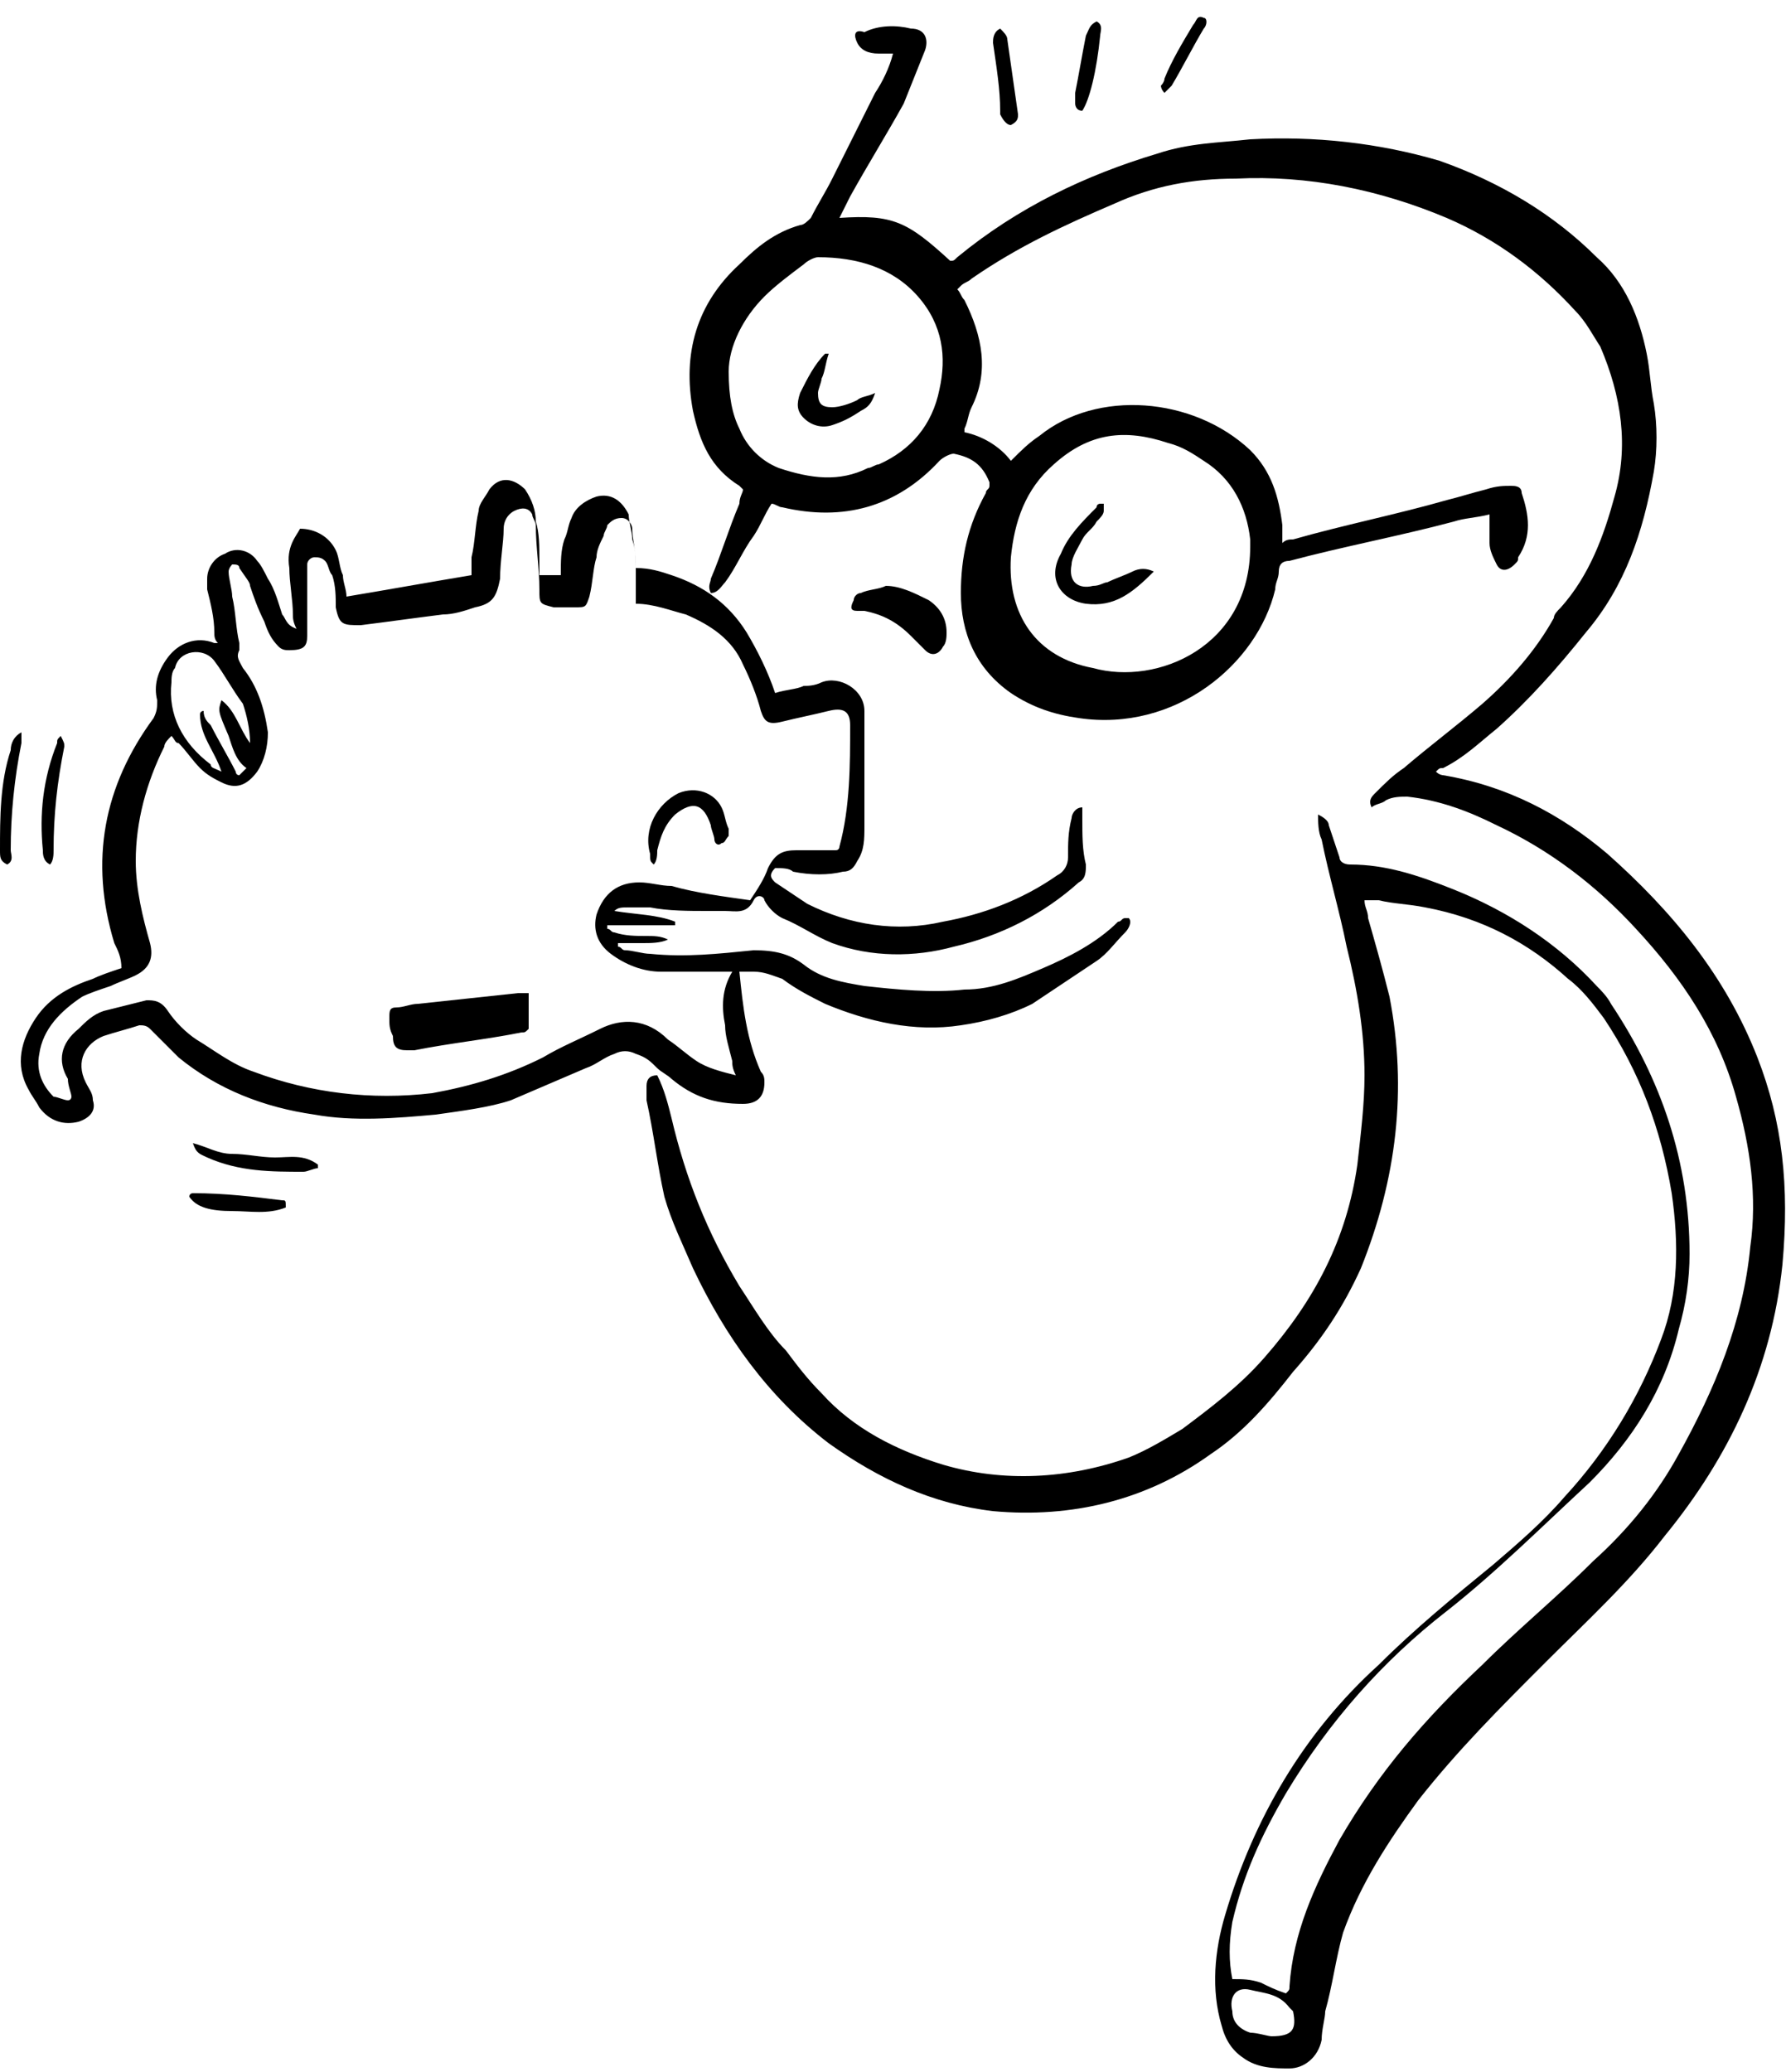
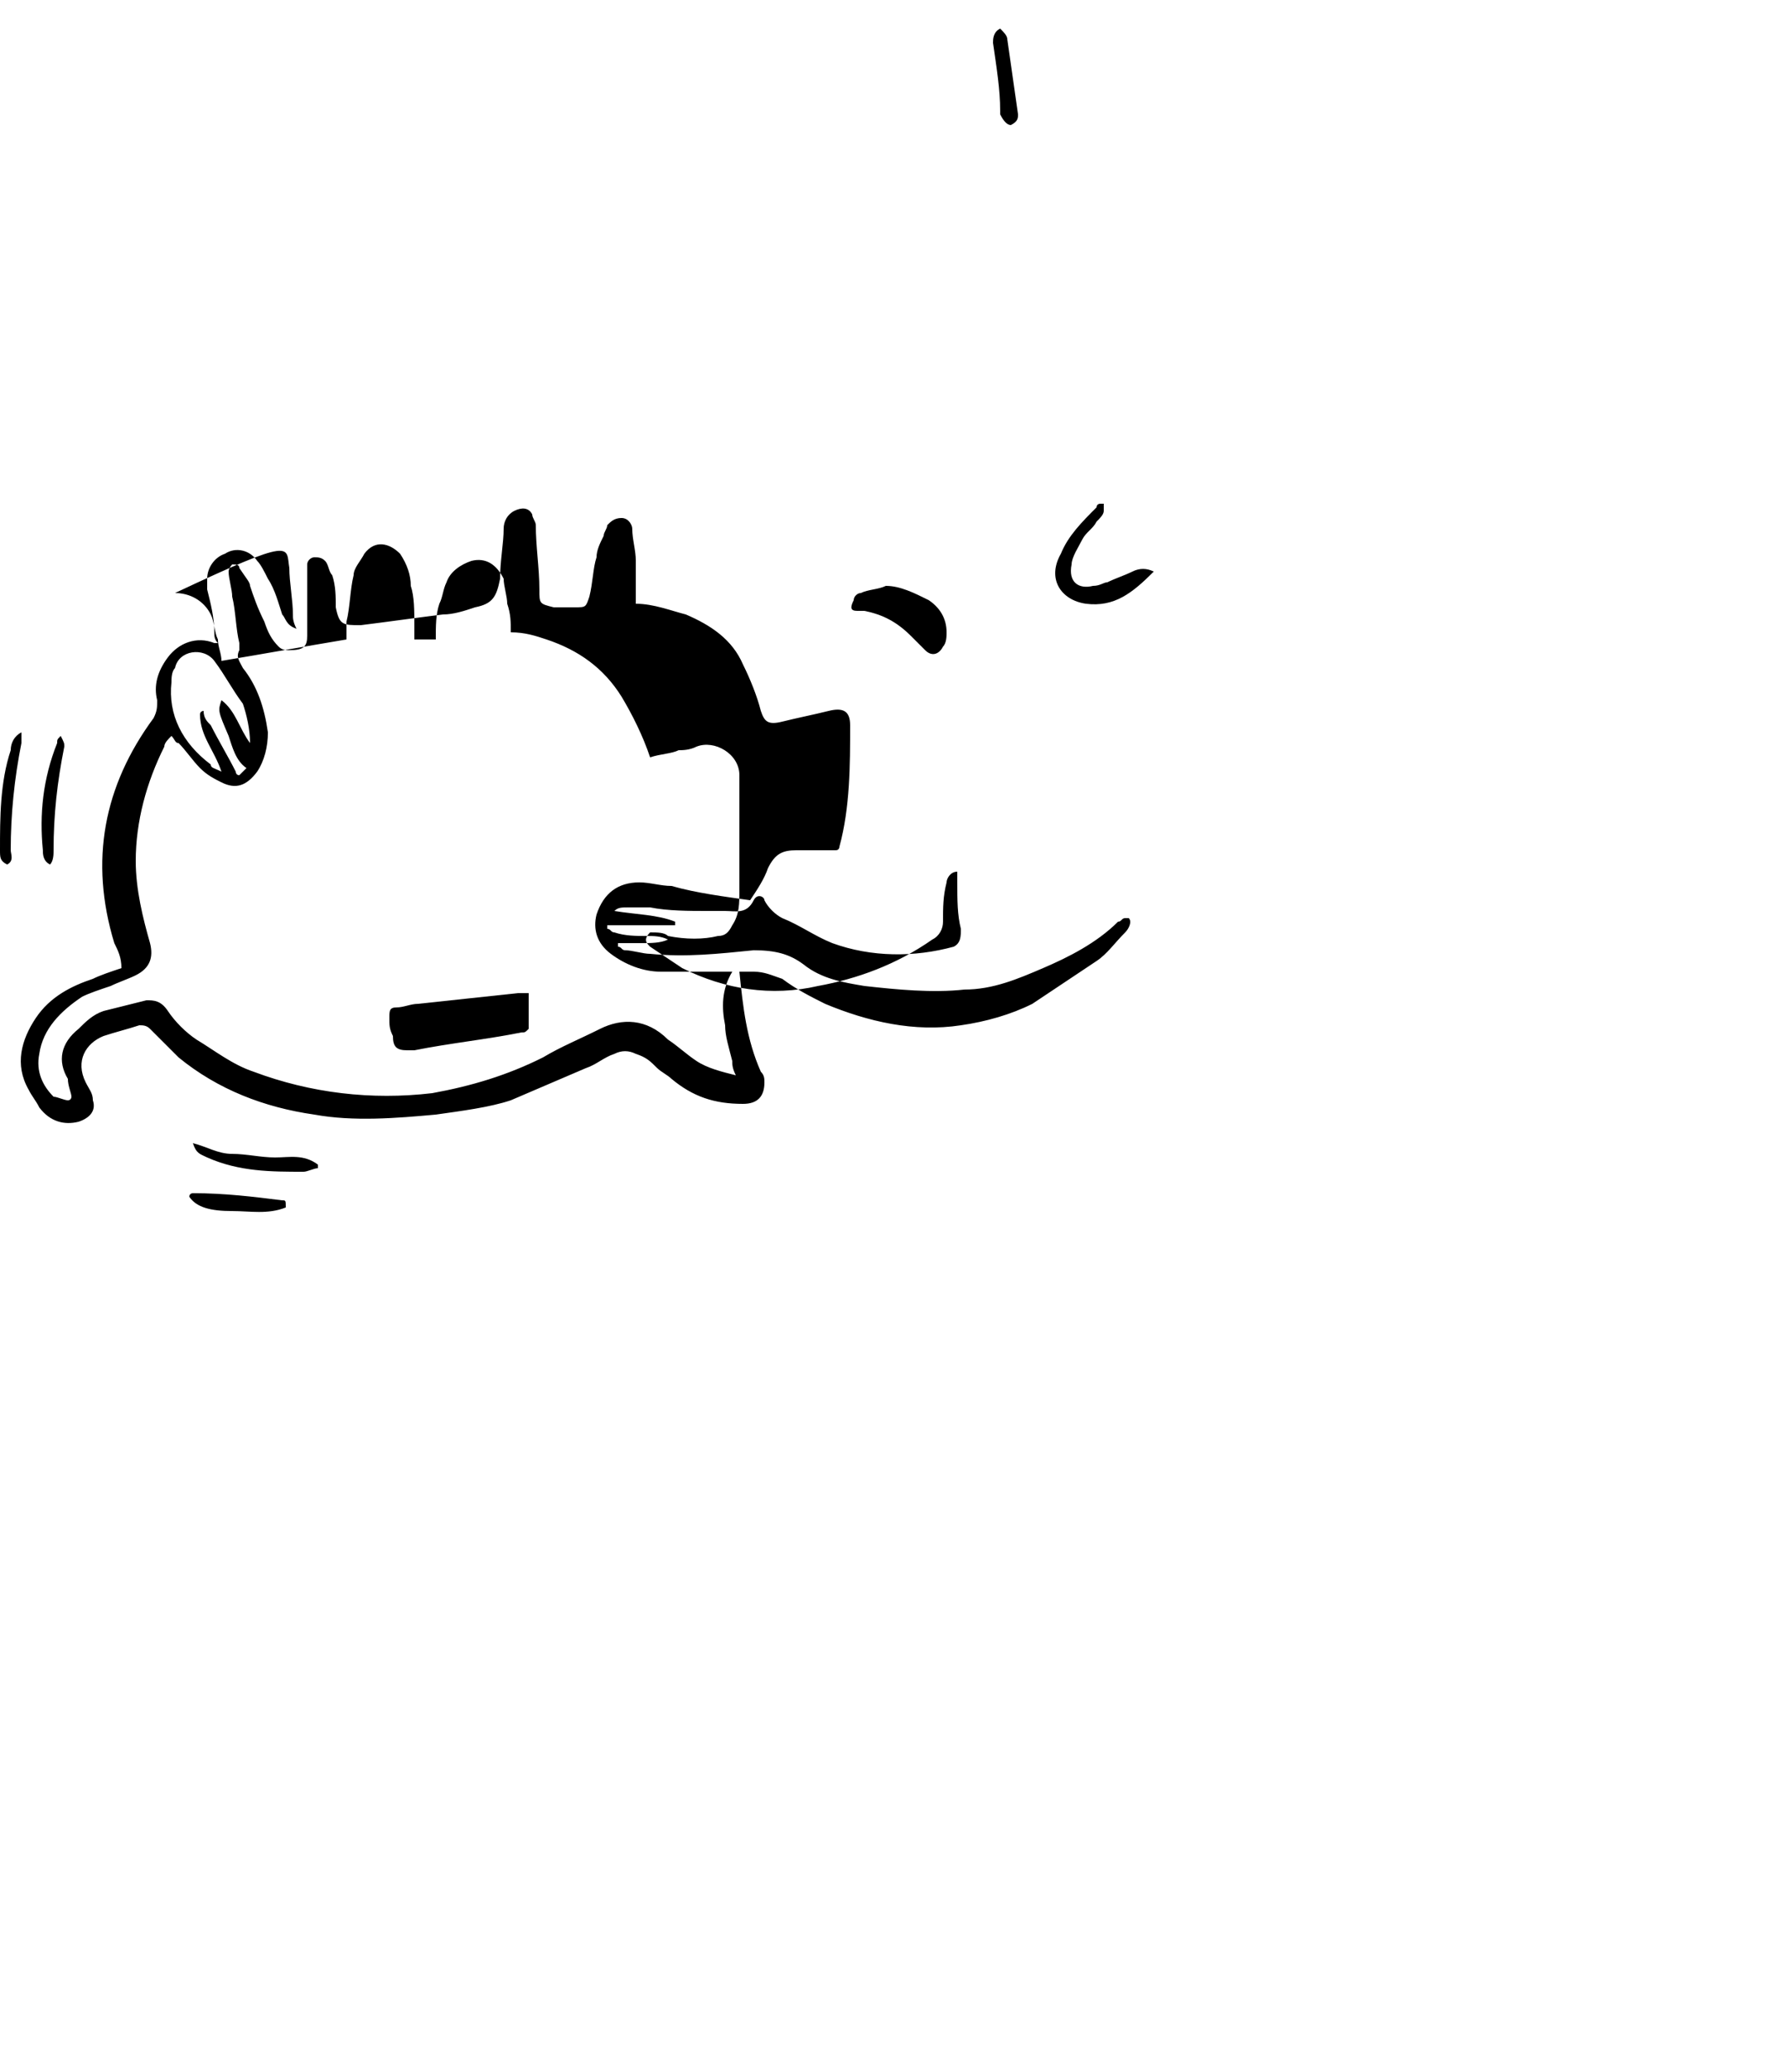
<svg xmlns="http://www.w3.org/2000/svg" version="1.1" id="Layer_1" x="0px" y="0px" viewBox="0 0 50 58" style="enable-background:new 0 0 50 58;" xml:space="preserve">
  <g>
-     <path d="M49.2,29.6c-0.9-2.3-2.4-4.1-4.2-5.7c-1.3-1.1-2.8-1.9-4.6-2.2c0,0-0.1,0-0.2-0.1c0.1-0.1,0.1-0.1,0.2-0.1   c0.6-0.3,1-0.7,1.5-1.1c0.9-0.8,1.7-1.7,2.5-2.7c1.1-1.3,1.6-2.8,1.9-4.5c0.1-0.6,0.1-1.3,0-1.9c-0.1-0.5-0.1-0.9-0.2-1.4   c-0.2-1-0.6-2-1.4-2.7c-1.2-1.2-2.7-2.1-4.4-2.7C38.6,4,36.8,3.8,35,3.9C34.1,4,33.3,4,32.4,4.3c-2,0.6-3.9,1.5-5.6,2.9   c-0.1,0.1-0.1,0.1-0.2,0.1C25.4,6.2,25,6,23.5,6.1c0.1-0.2,0.2-0.4,0.3-0.6c0.5-0.9,1-1.7,1.5-2.6c0.2-0.5,0.4-1,0.6-1.5   c0.1-0.3,0-0.6-0.4-0.6c-0.4-0.1-0.9-0.1-1.3,0.1C23.9,0.8,23.9,1,24,1.2c0.1,0.2,0.3,0.3,0.6,0.3c0.1,0,0.2,0,0.4,0   c-0.1,0.4-0.3,0.8-0.5,1.1c-0.4,0.8-0.8,1.6-1.2,2.4c-0.2,0.4-0.4,0.7-0.6,1.1c-0.1,0.1-0.2,0.2-0.3,0.2c-0.7,0.2-1.2,0.6-1.7,1.1   c-1.2,1.1-1.6,2.5-1.3,4.1c0.2,0.9,0.5,1.6,1.3,2.1c0,0,0.1,0.1,0.1,0.1c0,0.1-0.1,0.2-0.1,0.4c-0.3,0.7-0.5,1.4-0.8,2.1   c0,0.1-0.1,0.2,0,0.4c0.2,0,0.3-0.2,0.4-0.3c0.3-0.4,0.5-0.9,0.8-1.3c0.2-0.3,0.3-0.6,0.5-0.9c0.1,0,0.2,0.1,0.3,0.1   c1.7,0.4,3.2,0,4.4-1.3c0.1-0.1,0.3-0.2,0.4-0.2c0.5,0.1,0.8,0.3,1,0.8c0,0,0,0,0,0.1c0,0.1-0.1,0.1-0.1,0.2   c-0.5,0.9-0.7,1.8-0.7,2.8c0,1.1,0.4,2.1,1.4,2.8c0.6,0.4,1.2,0.6,1.9,0.7c2.7,0.4,5-1.5,5.5-3.6c0-0.2,0.1-0.3,0.1-0.5   c0-0.2,0.1-0.3,0.3-0.3c1.5-0.4,3.1-0.7,4.6-1.1c0.3-0.1,0.6-0.1,1-0.2c0,0.3,0,0.5,0,0.8c0,0.2,0.1,0.4,0.2,0.6   c0.1,0.2,0.3,0.2,0.5,0c0.1-0.1,0.1-0.1,0.1-0.2c0.4-0.6,0.3-1.2,0.1-1.8c0-0.2-0.2-0.2-0.3-0.2c-0.2,0-0.4,0-0.7,0.1   c-0.4,0.1-0.7,0.2-1.1,0.3c-1.4,0.4-2.9,0.7-4.3,1.1c-0.1,0-0.2,0-0.3,0.1c0-0.2,0-0.4,0-0.5c-0.1-0.8-0.3-1.5-0.9-2.1   c-1.6-1.5-4.3-1.7-5.9-0.4c-0.3,0.2-0.5,0.4-0.8,0.7c-0.3-0.4-0.8-0.7-1.3-0.8c0-0.1,0-0.1,0-0.1c0.1-0.2,0.1-0.4,0.2-0.6   c0.5-1,0.3-2-0.2-3c-0.1-0.1-0.1-0.2-0.2-0.3c0,0,0.1-0.1,0.1-0.1c0.1-0.1,0.2-0.1,0.3-0.2c1.3-0.9,2.6-1.5,4-2.1   c1.1-0.5,2.2-0.7,3.4-0.7c2-0.1,4,0.3,5.9,1.1c1.4,0.6,2.6,1.5,3.6,2.6c0.3,0.3,0.5,0.7,0.7,1c0.6,1.4,0.8,2.8,0.4,4.2   c-0.3,1.1-0.7,2.2-1.5,3.1c-0.1,0.1-0.2,0.2-0.2,0.3c-0.5,0.9-1.2,1.7-2,2.4c-0.7,0.6-1.5,1.2-2.2,1.8c-0.3,0.2-0.5,0.4-0.8,0.7   c-0.1,0.1-0.2,0.2-0.1,0.4c0.1-0.1,0.3-0.1,0.4-0.2c0.2-0.1,0.4-0.1,0.6-0.1c0.9,0.1,1.7,0.4,2.5,0.8c1.5,0.7,2.8,1.7,3.9,2.9   c1.3,1.4,2.3,2.9,2.8,4.7c0.4,1.4,0.6,2.8,0.4,4.2c-0.2,2.1-1,4-2,5.8c-0.6,1.1-1.4,2.1-2.4,3c-1,1-2.1,1.9-3.1,2.9   c-1.6,1.5-2.9,3-4,4.9c-0.7,1.3-1.3,2.6-1.4,4.1c0,0.1,0,0.1-0.1,0.2c-0.3-0.1-0.5-0.2-0.7-0.3c-0.3-0.1-0.5-0.1-0.8-0.1   c-0.1-0.5-0.1-1,0-1.6c0.3-1.3,0.8-2.4,1.5-3.6c1.2-2,2.7-3.7,4.5-5.1c1.4-1.1,2.7-2.4,4-3.6c1.2-1.2,2.1-2.6,2.5-4.3   c0.2-0.7,0.3-1.4,0.3-2.1c0-2.6-0.8-4.9-2.2-7c-0.1-0.2-0.3-0.4-0.4-0.5c-1.1-1.2-2.5-2.1-4-2.7c-1-0.4-1.9-0.7-2.9-0.7   c-0.2,0-0.3-0.1-0.3-0.2c-0.1-0.3-0.2-0.6-0.3-0.9c0-0.1-0.1-0.2-0.3-0.3c0,0.2,0,0.5,0.1,0.7c0.2,1,0.5,2,0.7,3   c0.3,1.2,0.5,2.4,0.5,3.6c0,0.8-0.1,1.6-0.2,2.5c-0.3,2.1-1.2,3.8-2.6,5.4c-0.7,0.8-1.5,1.4-2.3,2c-0.5,0.3-1,0.6-1.5,0.8   c-1.7,0.6-3.5,0.7-5.2,0.2c-1.3-0.4-2.5-1-3.4-2c-0.4-0.4-0.7-0.8-1-1.2c-0.5-0.5-0.9-1.2-1.3-1.8c-0.9-1.5-1.5-3-1.9-4.7   c-0.1-0.4-0.2-0.8-0.4-1.2c-0.2,0-0.3,0.1-0.3,0.3c0,0.1,0,0.3,0,0.4c0.2,0.9,0.3,1.8,0.5,2.7c0.2,0.7,0.5,1.3,0.8,2   c0.9,1.9,2.1,3.6,3.8,4.9c1.4,1,2.9,1.7,4.6,1.9c2.2,0.2,4.3-0.3,6.1-1.6c0.9-0.6,1.6-1.4,2.3-2.3c0.8-0.9,1.4-1.8,1.9-2.9   c1-2.5,1.3-5,0.8-7.6c-0.2-0.8-0.4-1.5-0.6-2.2c0-0.2-0.1-0.3-0.1-0.5c0.2,0,0.3,0,0.4,0c0.4,0.1,0.8,0.1,1.3,0.2   c1.6,0.3,2.9,1,4,2c0.4,0.3,0.7,0.7,1,1.1c1,1.5,1.6,3.1,1.9,4.9c0.2,1.4,0.2,2.8-0.3,4.1c-0.6,1.6-1.5,3.1-2.7,4.4   c-0.6,0.7-1.3,1.3-2,1.9c-1.1,0.9-2.2,1.8-3.2,2.8c-2.1,1.9-3.5,4.3-4.3,7c-0.3,1-0.4,2.1-0.1,3.1c0.1,0.4,0.3,0.7,0.6,0.9   c0.4,0.3,0.9,0.3,1.3,0.3c0.4,0,0.8-0.3,0.9-0.8c0-0.3,0.1-0.6,0.1-0.8c0.2-0.7,0.3-1.5,0.5-2.2c0.5-1.4,1.3-2.6,2.1-3.7   c1.1-1.4,2.3-2.6,3.6-3.9c1.1-1.1,2.3-2.2,3.3-3.5c1.8-2.2,3-4.7,3.3-7.6C50.1,33.2,49.9,31.4,49.2,29.6z M26.3,10.9   c-0.2,1-0.8,1.7-1.7,2.1c-0.1,0-0.2,0.1-0.3,0.1c-0.8,0.4-1.6,0.3-2.5,0c-0.5-0.2-0.9-0.6-1.1-1.1c-0.2-0.4-0.3-0.9-0.3-1.6   c0-0.7,0.4-1.5,1-2.1c0.3-0.3,0.7-0.6,1.1-0.9c0.1-0.1,0.3-0.2,0.4-0.2c1.1,0,2.1,0.3,2.8,1.1C26.4,9.1,26.5,10,26.3,10.9z    M28.3,15.6c0.1-1,0.4-1.9,1.2-2.6c1-0.9,2-1,3.2-0.6c0.4,0.1,0.7,0.3,1,0.5c0.8,0.5,1.2,1.3,1.3,2.2c0,0.1,0,0.1,0,0.2   c0,2.8-2.6,3.9-4.4,3.4C29,18.4,28.2,17.2,28.3,15.6z M35.6,57c-0.1,0-0.4-0.1-0.6-0.1c-0.3-0.1-0.5-0.3-0.5-0.6   c-0.1-0.4,0.1-0.7,0.5-0.6c0.4,0.1,0.8,0.1,1.1,0.5c0,0,0.1,0.1,0.1,0.1C36.3,56.8,36.2,57,35.6,57z" />
-     <path d="M18.4,29.9L18.4,29.9c0.1,0.1,0.3,0.2,0.4,0.3c0.6,0.5,1.2,0.7,2,0.7c0.4,0,0.6-0.2,0.6-0.6c0-0.1,0-0.2-0.1-0.3   c-0.4-0.9-0.5-1.8-0.6-2.8c0.1,0,0.3,0,0.4,0c0.3,0,0.5,0.1,0.8,0.2c0.4,0.3,0.8,0.5,1.2,0.7c1.2,0.5,2.5,0.8,3.8,0.6   c0.7-0.1,1.4-0.3,2-0.6c0.6-0.4,1.2-0.8,1.8-1.2c0.3-0.2,0.5-0.5,0.8-0.8c0.1-0.1,0.2-0.3,0.1-0.4c0,0-0.1,0-0.1,0   c-0.1,0-0.1,0.1-0.2,0.1c-0.6,0.6-1.4,1-2.1,1.3c-0.7,0.3-1.4,0.6-2.2,0.6c-0.9,0.1-1.9,0-2.8-0.1c-0.6-0.1-1.2-0.2-1.7-0.6   c-0.4-0.3-0.8-0.4-1.4-0.4c-1,0.1-1.9,0.2-2.9,0.1c-0.2,0-0.5-0.1-0.7-0.1c-0.1,0-0.1-0.1-0.2-0.1c0,0,0-0.1,0-0.1   c0.2,0,0.5,0,0.7,0c0.2,0,0.5,0,0.7-0.1c-0.2-0.1-0.4-0.1-0.6-0.1c-0.3,0-0.6,0-0.9-0.1c-0.1,0-0.1-0.1-0.2-0.1c0,0,0-0.1,0-0.1   c0.6,0,1.3,0,1.9,0c0,0,0-0.1,0-0.1c-0.5-0.2-1.1-0.2-1.7-0.3c0.1-0.1,0.2-0.1,0.4-0.1c0.2,0,0.4,0,0.6,0c0.5,0.1,1.1,0.1,1.6,0.1   c0.2,0,0.3,0,0.5,0c0.3,0,0.6,0.1,0.8-0.3c0.1-0.2,0.3-0.1,0.3,0c0.1,0.2,0.3,0.4,0.5,0.5c0.5,0.2,0.9,0.5,1.4,0.7   c1.1,0.4,2.3,0.4,3.4,0.1c1.3-0.3,2.5-0.9,3.5-1.8c0.2-0.1,0.2-0.3,0.2-0.5c-0.1-0.4-0.1-0.8-0.1-1.3c0-0.1,0-0.2,0-0.3   c-0.2,0-0.3,0.2-0.3,0.3c-0.1,0.4-0.1,0.7-0.1,1.1c0,0.2-0.1,0.4-0.3,0.5c-1,0.7-2.1,1.1-3.2,1.3c-1.3,0.3-2.6,0.1-3.8-0.5   c-0.3-0.2-0.6-0.4-0.9-0.6c-0.1-0.1-0.2-0.2,0-0.4c0.2,0,0.4,0,0.5,0.1c0.5,0.1,1,0.1,1.4,0c0.2,0,0.3-0.1,0.4-0.3   c0.2-0.3,0.2-0.6,0.2-1c0-0.8,0-1.6,0-2.4c0-0.3,0-0.5,0-0.8c0-0.6-0.7-1-1.2-0.8c-0.2,0.1-0.4,0.1-0.5,0.1   c-0.2,0.1-0.5,0.1-0.8,0.2c-0.2-0.6-0.5-1.2-0.8-1.7c-0.5-0.8-1.2-1.3-2.1-1.6c-0.3-0.1-0.6-0.2-1-0.2c0-0.3,0-0.5-0.1-0.8   c0-0.2-0.1-0.5-0.1-0.7c-0.2-0.4-0.5-0.6-0.9-0.5c-0.3,0.1-0.6,0.3-0.7,0.6c-0.1,0.2-0.1,0.4-0.2,0.6c-0.1,0.3-0.1,0.6-0.1,1   c-0.2,0-0.4,0-0.6,0c0-0.1,0-0.3,0-0.4c0-0.4,0-0.8-0.1-1.1c0-0.3-0.1-0.6-0.3-0.9c-0.3-0.3-0.7-0.4-1,0c-0.1,0.2-0.3,0.4-0.3,0.6   c-0.1,0.4-0.1,0.9-0.2,1.3c0,0.1,0,0.3,0,0.5c-1.2,0.2-2.3,0.4-3.5,0.6c0-0.2-0.1-0.4-0.1-0.6c-0.1-0.2-0.1-0.5-0.2-0.7   c-0.2-0.4-0.6-0.6-1-0.6C8.3,15,8,15.3,8.1,15.9c0,0.4,0.1,0.9,0.1,1.3c0,0.1,0,0.2,0.1,0.4C8,17.5,8,17.3,7.9,17.2   c-0.1-0.3-0.2-0.7-0.4-1c-0.1-0.2-0.2-0.4-0.3-0.5c-0.2-0.3-0.6-0.4-0.9-0.2c-0.3,0.1-0.5,0.4-0.5,0.7c0,0.1,0,0.2,0,0.3   c0.1,0.4,0.2,0.8,0.2,1.2c0,0.1,0,0.2,0.1,0.3c-0.1,0-0.1,0-0.1,0c-0.5-0.2-1,0-1.3,0.4c-0.3,0.4-0.4,0.8-0.3,1.2   c0,0.2,0,0.3-0.1,0.5c-1.4,1.9-1.8,4-1.1,6.3c0.1,0.2,0.2,0.4,0.2,0.7c-0.3,0.1-0.6,0.2-0.8,0.3c-0.6,0.2-1.2,0.5-1.6,1.1   c-0.4,0.6-0.6,1.3-0.2,2c0.1,0.2,0.2,0.3,0.3,0.5c0.3,0.4,0.7,0.5,1.1,0.4c0.3-0.1,0.5-0.3,0.4-0.6c0-0.2-0.1-0.3-0.2-0.5   c-0.3-0.6,0-1.1,0.5-1.3c0.3-0.1,0.7-0.2,1-0.3c0.1,0,0.2,0,0.3,0.1C4.4,29,4.7,29.3,5,29.6c1.1,0.9,2.4,1.4,3.8,1.6   c1.1,0.2,2.3,0.1,3.4,0c0.7-0.1,1.5-0.2,2.1-0.4c0.7-0.3,1.4-0.6,2.1-0.9c0.3-0.1,0.5-0.3,0.8-0.4c0.2-0.1,0.4-0.1,0.6,0   C18.1,29.6,18.2,29.7,18.4,29.9C18.4,29.9,18.4,29.9,18.4,29.9C18.4,29.9,18.4,29.9,18.4,29.9C18.4,29.9,18.4,29.9,18.4,29.9z    M4.8,19.1c0-0.1,0-0.3,0.1-0.4C5,18.2,5.7,18.1,6,18.5c0.3,0.4,0.5,0.8,0.8,1.2C6.9,20,7,20.4,7,20.8c-0.3-0.4-0.4-0.9-0.8-1.2   c-0.1,0.3-0.1,0.3,0.2,1c0.1,0.3,0.2,0.7,0.5,0.9c-0.1,0.1-0.1,0.1-0.2,0.2c-0.1,0-0.1-0.1-0.1-0.1c-0.2-0.4-0.5-0.9-0.7-1.3   c-0.1-0.1-0.2-0.2-0.2-0.4c0,0-0.1,0-0.1,0.1c0,0.6,0.4,1,0.6,1.6c-0.2-0.1-0.3-0.1-0.3-0.2C5.1,20.8,4.7,20,4.8,19.1z M16.8,28.8   c-0.6,0.3-1.1,0.5-1.6,0.8c-1,0.5-2,0.8-3.1,1c-1.7,0.2-3.4,0-5-0.6c-0.6-0.2-1.1-0.6-1.6-0.9c-0.3-0.2-0.6-0.5-0.8-0.8   C4.5,28,4.3,28,4.1,28c-0.4,0.1-0.8,0.2-1.2,0.3c-0.3,0.1-0.5,0.3-0.7,0.5c-0.5,0.4-0.6,0.9-0.3,1.4C1.9,30.4,2,30.6,2,30.7   c0,0,0,0.1-0.1,0.1c-0.1,0-0.3-0.1-0.4-0.1C1.2,30.4,1,30,1.1,29.5c0.1-0.7,0.6-1.2,1.2-1.6c0.2-0.1,0.5-0.2,0.8-0.3   c0.2-0.1,0.5-0.2,0.7-0.3c0.4-0.2,0.5-0.5,0.4-0.9c-0.2-0.7-0.4-1.5-0.4-2.3c0-1.1,0.3-2.2,0.8-3.2c0-0.1,0.1-0.2,0.2-0.3   c0.1,0.1,0.1,0.2,0.2,0.2c0.2,0.2,0.4,0.5,0.6,0.7c0.2,0.2,0.4,0.3,0.6,0.4c0.4,0.2,0.7,0.1,1-0.3c0.2-0.3,0.3-0.7,0.3-1.1   c-0.1-0.7-0.3-1.3-0.7-1.8c-0.1-0.2-0.2-0.3-0.1-0.5c0,0,0-0.1,0-0.2c-0.1-0.4-0.1-0.9-0.2-1.3c0-0.2-0.1-0.5-0.1-0.7   c0-0.1,0.1-0.2,0.1-0.2c0.1,0,0.2,0,0.2,0.1C6.9,16.2,7,16.3,7,16.4c0.1,0.3,0.2,0.6,0.4,1c0.1,0.3,0.2,0.5,0.4,0.7   c0.1,0.1,0.2,0.1,0.3,0.1c0.4,0,0.5-0.1,0.5-0.4c0-0.5,0-1,0-1.5c0-0.2,0-0.3,0-0.5c0-0.1,0.1-0.2,0.2-0.2c0.1,0,0.2,0,0.3,0.1   c0.1,0.1,0.1,0.3,0.2,0.4c0.1,0.3,0.1,0.6,0.1,0.9c0.1,0.5,0.2,0.5,0.7,0.5c0.8-0.1,1.5-0.2,2.3-0.3c0.3,0,0.6-0.1,0.9-0.2   c0.5-0.1,0.6-0.3,0.7-0.8c0-0.5,0.1-1,0.1-1.4c0-0.2,0.1-0.4,0.3-0.5c0.2-0.1,0.4-0.1,0.5,0.1c0,0.1,0.1,0.2,0.1,0.3   c0,0.6,0.1,1.2,0.1,1.8c0,0.4,0,0.4,0.4,0.5c0.2,0,0.4,0,0.6,0c0.3,0,0.3,0,0.4-0.3c0.1-0.4,0.1-0.8,0.2-1.1c0-0.2,0.1-0.4,0.2-0.6   c0-0.1,0.1-0.2,0.1-0.3c0.1-0.1,0.2-0.2,0.4-0.2c0.2,0,0.3,0.2,0.3,0.3c0,0.3,0.1,0.6,0.1,0.9c0,0.3,0,0.5,0,0.8c0,0.1,0,0.2,0,0.4   c0.5,0,1,0.2,1.4,0.3c0.7,0.3,1.3,0.7,1.6,1.4c0.2,0.4,0.4,0.9,0.5,1.3c0.1,0.3,0.2,0.4,0.6,0.3c0.4-0.1,0.9-0.2,1.3-0.3   c0.4-0.1,0.6,0,0.6,0.4c0,1.1,0,2.3-0.3,3.4c0,0,0,0.1-0.1,0.1c-0.4,0-0.8,0-1.1,0c-0.4,0-0.6,0.1-0.8,0.5   c-0.1,0.3-0.3,0.6-0.5,0.9c-0.7-0.1-1.5-0.2-2.2-0.4c-0.3,0-0.6-0.1-0.9-0.1c-0.6,0-1,0.3-1.2,0.9c-0.1,0.4,0,0.8,0.4,1.1   c0.4,0.3,0.9,0.5,1.4,0.5c0.6,0,1.1,0,1.7,0c0.1,0,0.2,0,0.3,0c-0.3,0.5-0.3,1-0.2,1.5c0,0.3,0.1,0.6,0.2,1c0,0.1,0,0.2,0.1,0.4   c-0.4-0.1-0.8-0.2-1.1-0.4c-0.3-0.2-0.5-0.4-0.8-0.6C18.1,28.5,17.4,28.5,16.8,28.8z M18.4,29.9C18.4,29.9,18.4,29.9,18.4,29.9   L18.4,29.9L18.4,29.9z" />
+     <path d="M18.4,29.9L18.4,29.9c0.1,0.1,0.3,0.2,0.4,0.3c0.6,0.5,1.2,0.7,2,0.7c0.4,0,0.6-0.2,0.6-0.6c0-0.1,0-0.2-0.1-0.3   c-0.4-0.9-0.5-1.8-0.6-2.8c0.1,0,0.3,0,0.4,0c0.3,0,0.5,0.1,0.8,0.2c0.4,0.3,0.8,0.5,1.2,0.7c1.2,0.5,2.5,0.8,3.8,0.6   c0.7-0.1,1.4-0.3,2-0.6c0.6-0.4,1.2-0.8,1.8-1.2c0.3-0.2,0.5-0.5,0.8-0.8c0.1-0.1,0.2-0.3,0.1-0.4c0,0-0.1,0-0.1,0   c-0.1,0-0.1,0.1-0.2,0.1c-0.6,0.6-1.4,1-2.1,1.3c-0.7,0.3-1.4,0.6-2.2,0.6c-0.9,0.1-1.9,0-2.8-0.1c-0.6-0.1-1.2-0.2-1.7-0.6   c-0.4-0.3-0.8-0.4-1.4-0.4c-1,0.1-1.9,0.2-2.9,0.1c-0.2,0-0.5-0.1-0.7-0.1c-0.1,0-0.1-0.1-0.2-0.1c0,0,0-0.1,0-0.1   c0.2,0,0.5,0,0.7,0c0.2,0,0.5,0,0.7-0.1c-0.2-0.1-0.4-0.1-0.6-0.1c-0.3,0-0.6,0-0.9-0.1c-0.1,0-0.1-0.1-0.2-0.1c0,0,0-0.1,0-0.1   c0.6,0,1.3,0,1.9,0c0,0,0-0.1,0-0.1c-0.5-0.2-1.1-0.2-1.7-0.3c0.1-0.1,0.2-0.1,0.4-0.1c0.2,0,0.4,0,0.6,0c0.5,0.1,1.1,0.1,1.6,0.1   c0.2,0,0.3,0,0.5,0c0.3,0,0.6,0.1,0.8-0.3c0.1-0.2,0.3-0.1,0.3,0c0.1,0.2,0.3,0.4,0.5,0.5c0.5,0.2,0.9,0.5,1.4,0.7   c1.1,0.4,2.3,0.4,3.4,0.1c0.2-0.1,0.2-0.3,0.2-0.5c-0.1-0.4-0.1-0.8-0.1-1.3c0-0.1,0-0.2,0-0.3   c-0.2,0-0.3,0.2-0.3,0.3c-0.1,0.4-0.1,0.7-0.1,1.1c0,0.2-0.1,0.4-0.3,0.5c-1,0.7-2.1,1.1-3.2,1.3c-1.3,0.3-2.6,0.1-3.8-0.5   c-0.3-0.2-0.6-0.4-0.9-0.6c-0.1-0.1-0.2-0.2,0-0.4c0.2,0,0.4,0,0.5,0.1c0.5,0.1,1,0.1,1.4,0c0.2,0,0.3-0.1,0.4-0.3   c0.2-0.3,0.2-0.6,0.2-1c0-0.8,0-1.6,0-2.4c0-0.3,0-0.5,0-0.8c0-0.6-0.7-1-1.2-0.8c-0.2,0.1-0.4,0.1-0.5,0.1   c-0.2,0.1-0.5,0.1-0.8,0.2c-0.2-0.6-0.5-1.2-0.8-1.7c-0.5-0.8-1.2-1.3-2.1-1.6c-0.3-0.1-0.6-0.2-1-0.2c0-0.3,0-0.5-0.1-0.8   c0-0.2-0.1-0.5-0.1-0.7c-0.2-0.4-0.5-0.6-0.9-0.5c-0.3,0.1-0.6,0.3-0.7,0.6c-0.1,0.2-0.1,0.4-0.2,0.6c-0.1,0.3-0.1,0.6-0.1,1   c-0.2,0-0.4,0-0.6,0c0-0.1,0-0.3,0-0.4c0-0.4,0-0.8-0.1-1.1c0-0.3-0.1-0.6-0.3-0.9c-0.3-0.3-0.7-0.4-1,0c-0.1,0.2-0.3,0.4-0.3,0.6   c-0.1,0.4-0.1,0.9-0.2,1.3c0,0.1,0,0.3,0,0.5c-1.2,0.2-2.3,0.4-3.5,0.6c0-0.2-0.1-0.4-0.1-0.6c-0.1-0.2-0.1-0.5-0.2-0.7   c-0.2-0.4-0.6-0.6-1-0.6C8.3,15,8,15.3,8.1,15.9c0,0.4,0.1,0.9,0.1,1.3c0,0.1,0,0.2,0.1,0.4C8,17.5,8,17.3,7.9,17.2   c-0.1-0.3-0.2-0.7-0.4-1c-0.1-0.2-0.2-0.4-0.3-0.5c-0.2-0.3-0.6-0.4-0.9-0.2c-0.3,0.1-0.5,0.4-0.5,0.7c0,0.1,0,0.2,0,0.3   c0.1,0.4,0.2,0.8,0.2,1.2c0,0.1,0,0.2,0.1,0.3c-0.1,0-0.1,0-0.1,0c-0.5-0.2-1,0-1.3,0.4c-0.3,0.4-0.4,0.8-0.3,1.2   c0,0.2,0,0.3-0.1,0.5c-1.4,1.9-1.8,4-1.1,6.3c0.1,0.2,0.2,0.4,0.2,0.7c-0.3,0.1-0.6,0.2-0.8,0.3c-0.6,0.2-1.2,0.5-1.6,1.1   c-0.4,0.6-0.6,1.3-0.2,2c0.1,0.2,0.2,0.3,0.3,0.5c0.3,0.4,0.7,0.5,1.1,0.4c0.3-0.1,0.5-0.3,0.4-0.6c0-0.2-0.1-0.3-0.2-0.5   c-0.3-0.6,0-1.1,0.5-1.3c0.3-0.1,0.7-0.2,1-0.3c0.1,0,0.2,0,0.3,0.1C4.4,29,4.7,29.3,5,29.6c1.1,0.9,2.4,1.4,3.8,1.6   c1.1,0.2,2.3,0.1,3.4,0c0.7-0.1,1.5-0.2,2.1-0.4c0.7-0.3,1.4-0.6,2.1-0.9c0.3-0.1,0.5-0.3,0.8-0.4c0.2-0.1,0.4-0.1,0.6,0   C18.1,29.6,18.2,29.7,18.4,29.9C18.4,29.9,18.4,29.9,18.4,29.9C18.4,29.9,18.4,29.9,18.4,29.9C18.4,29.9,18.4,29.9,18.4,29.9z    M4.8,19.1c0-0.1,0-0.3,0.1-0.4C5,18.2,5.7,18.1,6,18.5c0.3,0.4,0.5,0.8,0.8,1.2C6.9,20,7,20.4,7,20.8c-0.3-0.4-0.4-0.9-0.8-1.2   c-0.1,0.3-0.1,0.3,0.2,1c0.1,0.3,0.2,0.7,0.5,0.9c-0.1,0.1-0.1,0.1-0.2,0.2c-0.1,0-0.1-0.1-0.1-0.1c-0.2-0.4-0.5-0.9-0.7-1.3   c-0.1-0.1-0.2-0.2-0.2-0.4c0,0-0.1,0-0.1,0.1c0,0.6,0.4,1,0.6,1.6c-0.2-0.1-0.3-0.1-0.3-0.2C5.1,20.8,4.7,20,4.8,19.1z M16.8,28.8   c-0.6,0.3-1.1,0.5-1.6,0.8c-1,0.5-2,0.8-3.1,1c-1.7,0.2-3.4,0-5-0.6c-0.6-0.2-1.1-0.6-1.6-0.9c-0.3-0.2-0.6-0.5-0.8-0.8   C4.5,28,4.3,28,4.1,28c-0.4,0.1-0.8,0.2-1.2,0.3c-0.3,0.1-0.5,0.3-0.7,0.5c-0.5,0.4-0.6,0.9-0.3,1.4C1.9,30.4,2,30.6,2,30.7   c0,0,0,0.1-0.1,0.1c-0.1,0-0.3-0.1-0.4-0.1C1.2,30.4,1,30,1.1,29.5c0.1-0.7,0.6-1.2,1.2-1.6c0.2-0.1,0.5-0.2,0.8-0.3   c0.2-0.1,0.5-0.2,0.7-0.3c0.4-0.2,0.5-0.5,0.4-0.9c-0.2-0.7-0.4-1.5-0.4-2.3c0-1.1,0.3-2.2,0.8-3.2c0-0.1,0.1-0.2,0.2-0.3   c0.1,0.1,0.1,0.2,0.2,0.2c0.2,0.2,0.4,0.5,0.6,0.7c0.2,0.2,0.4,0.3,0.6,0.4c0.4,0.2,0.7,0.1,1-0.3c0.2-0.3,0.3-0.7,0.3-1.1   c-0.1-0.7-0.3-1.3-0.7-1.8c-0.1-0.2-0.2-0.3-0.1-0.5c0,0,0-0.1,0-0.2c-0.1-0.4-0.1-0.9-0.2-1.3c0-0.2-0.1-0.5-0.1-0.7   c0-0.1,0.1-0.2,0.1-0.2c0.1,0,0.2,0,0.2,0.1C6.9,16.2,7,16.3,7,16.4c0.1,0.3,0.2,0.6,0.4,1c0.1,0.3,0.2,0.5,0.4,0.7   c0.1,0.1,0.2,0.1,0.3,0.1c0.4,0,0.5-0.1,0.5-0.4c0-0.5,0-1,0-1.5c0-0.2,0-0.3,0-0.5c0-0.1,0.1-0.2,0.2-0.2c0.1,0,0.2,0,0.3,0.1   c0.1,0.1,0.1,0.3,0.2,0.4c0.1,0.3,0.1,0.6,0.1,0.9c0.1,0.5,0.2,0.5,0.7,0.5c0.8-0.1,1.5-0.2,2.3-0.3c0.3,0,0.6-0.1,0.9-0.2   c0.5-0.1,0.6-0.3,0.7-0.8c0-0.5,0.1-1,0.1-1.4c0-0.2,0.1-0.4,0.3-0.5c0.2-0.1,0.4-0.1,0.5,0.1c0,0.1,0.1,0.2,0.1,0.3   c0,0.6,0.1,1.2,0.1,1.8c0,0.4,0,0.4,0.4,0.5c0.2,0,0.4,0,0.6,0c0.3,0,0.3,0,0.4-0.3c0.1-0.4,0.1-0.8,0.2-1.1c0-0.2,0.1-0.4,0.2-0.6   c0-0.1,0.1-0.2,0.1-0.3c0.1-0.1,0.2-0.2,0.4-0.2c0.2,0,0.3,0.2,0.3,0.3c0,0.3,0.1,0.6,0.1,0.9c0,0.3,0,0.5,0,0.8c0,0.1,0,0.2,0,0.4   c0.5,0,1,0.2,1.4,0.3c0.7,0.3,1.3,0.7,1.6,1.4c0.2,0.4,0.4,0.9,0.5,1.3c0.1,0.3,0.2,0.4,0.6,0.3c0.4-0.1,0.9-0.2,1.3-0.3   c0.4-0.1,0.6,0,0.6,0.4c0,1.1,0,2.3-0.3,3.4c0,0,0,0.1-0.1,0.1c-0.4,0-0.8,0-1.1,0c-0.4,0-0.6,0.1-0.8,0.5   c-0.1,0.3-0.3,0.6-0.5,0.9c-0.7-0.1-1.5-0.2-2.2-0.4c-0.3,0-0.6-0.1-0.9-0.1c-0.6,0-1,0.3-1.2,0.9c-0.1,0.4,0,0.8,0.4,1.1   c0.4,0.3,0.9,0.5,1.4,0.5c0.6,0,1.1,0,1.7,0c0.1,0,0.2,0,0.3,0c-0.3,0.5-0.3,1-0.2,1.5c0,0.3,0.1,0.6,0.2,1c0,0.1,0,0.2,0.1,0.4   c-0.4-0.1-0.8-0.2-1.1-0.4c-0.3-0.2-0.5-0.4-0.8-0.6C18.1,28.5,17.4,28.5,16.8,28.8z M18.4,29.9C18.4,29.9,18.4,29.9,18.4,29.9   L18.4,29.9L18.4,29.9z" />
    <path d="M24.2,17.1c0.5,0.1,0.9,0.3,1.3,0.7c0.1,0.1,0.3,0.3,0.4,0.4c0.2,0.2,0.4,0.1,0.5-0.1c0.1-0.1,0.1-0.3,0.1-0.4   c0-0.4-0.2-0.7-0.5-0.9c-0.4-0.2-0.8-0.4-1.2-0.4c-0.2,0.1-0.5,0.1-0.7,0.2c-0.1,0-0.2,0.1-0.2,0.2c-0.1,0.2-0.1,0.3,0.1,0.3   C24.1,17.1,24.1,17.1,24.2,17.1z" />
    <path d="M0.6,20.8c0-0.1,0-0.2,0-0.3c-0.2,0.1-0.3,0.3-0.3,0.5C0,21.9,0,22.9,0,23.8c0,0.2,0,0.3,0.2,0.4c0.2-0.1,0.1-0.3,0.1-0.4   C0.3,22.8,0.4,21.8,0.6,20.8z" />
    <path d="M28,3.1c0,0,0,0.1,0,0.1c0.1,0.2,0.2,0.3,0.3,0.3c0.2-0.1,0.2-0.2,0.2-0.3c0,0,0,0,0,0c-0.1-0.7-0.2-1.4-0.3-2.1   c0-0.1-0.1-0.2-0.2-0.3c-0.2,0.1-0.2,0.3-0.2,0.4C27.9,1.9,28,2.5,28,3.1z" />
    <path d="M1.4,24.2c0.1-0.1,0.1-0.3,0.1-0.4c0-1,0.1-1.9,0.3-2.9c0-0.1,0-0.1-0.1-0.3c-0.1,0.1-0.1,0.1-0.1,0.2c-0.4,1-0.5,2-0.4,3   C1.2,23.9,1.2,24.1,1.4,24.2z" />
    <path d="M7.7,32.4c-0.4,0-0.8-0.1-1.2-0.1c-0.4,0-0.7-0.2-1.1-0.3c0.1,0.3,0.2,0.3,0.4,0.4c0.9,0.4,1.8,0.4,2.7,0.4   c0.1,0,0.3-0.1,0.4-0.1c0,0,0-0.1,0-0.1C8.5,32.3,8.1,32.4,7.7,32.4z" />
-     <path d="M30.3,3.1C30.5,2.8,30.7,2,30.8,1c0-0.1,0.1-0.3-0.1-0.4c-0.2,0.1-0.2,0.2-0.3,0.4c-0.1,0.5-0.2,1.1-0.3,1.6   c0,0.1,0,0.2,0,0.3C30.1,2.9,30.1,3.1,30.3,3.1z" />
-     <path d="M32.6,2.6c0.1-0.1,0.2-0.2,0.2-0.2c0.3-0.5,0.6-1.1,0.9-1.6c0.1-0.1,0.1-0.3,0-0.3c-0.2-0.1-0.2,0.1-0.3,0.2   c-0.3,0.5-0.6,1-0.8,1.5c0,0.1-0.1,0.2-0.1,0.2C32.5,2.4,32.5,2.5,32.6,2.6z" />
    <path d="M5.4,33.4c0,0-0.1,0-0.1,0.1c0.2,0.3,0.6,0.4,1.2,0.4c0.5,0,1,0.1,1.5-0.1C8,33.6,8,33.6,7.9,33.6   C7.1,33.5,6.3,33.4,5.4,33.4z" />
    <path d="M30.4,16.9c0.8,0.1,1.3-0.3,1.9-0.9c-0.2-0.1-0.4-0.1-0.6,0c-0.2,0.1-0.5,0.2-0.7,0.3c-0.1,0-0.2,0.1-0.4,0.1   c-0.4,0.1-0.7-0.1-0.6-0.6c0-0.2,0.2-0.5,0.3-0.7c0.1-0.2,0.3-0.3,0.4-0.5c0.1-0.1,0.2-0.2,0.2-0.3c0,0,0-0.1,0-0.2   c0,0-0.1,0-0.1,0c0,0-0.1,0-0.1,0.1c-0.4,0.4-0.8,0.8-1,1.3C29.3,16.2,29.7,16.8,30.4,16.9z" />
-     <path d="M23.3,11.4c-0.3,0-0.4-0.1-0.4-0.4c0-0.1,0.1-0.3,0.1-0.4c0.1-0.2,0.1-0.4,0.2-0.7c0,0,0,0-0.1,0c-0.3,0.3-0.5,0.7-0.7,1.1   c-0.1,0.3-0.1,0.5,0.1,0.7c0.2,0.2,0.5,0.3,0.8,0.2c0.3-0.1,0.5-0.2,0.8-0.4c0.2-0.1,0.3-0.2,0.4-0.5c-0.2,0.1-0.4,0.1-0.5,0.2   C23.8,11.3,23.5,11.4,23.3,11.4z" />
    <path d="M14.5,27.8c-0.9,0.1-1.9,0.2-2.8,0.3c-0.2,0-0.4,0.1-0.6,0.1c-0.2,0-0.2,0.1-0.2,0.3c0,0.2,0,0.3,0.1,0.5   c0,0.3,0.1,0.4,0.4,0.4c0.1,0,0.1,0,0.2,0c1-0.2,2-0.3,3-0.5c0.1,0,0.1,0,0.2-0.1c0-0.3,0-0.5,0-0.8c0,0,0-0.1,0-0.2   C14.7,27.8,14.6,27.8,14.5,27.8z" />
-     <path d="M18.3,24.2C18.3,24.2,18.3,24.2,18.3,24.2c0.1-0.1,0.1-0.3,0.1-0.4c0.1-0.4,0.2-0.7,0.5-1c0.5-0.4,0.8-0.3,1,0.3   c0,0.1,0.1,0.3,0.1,0.4c0,0.1,0.1,0.2,0.2,0.1c0.1,0,0.1-0.1,0.2-0.2c0-0.1,0-0.2,0-0.2c-0.1-0.2-0.1-0.4-0.2-0.6   c-0.2-0.4-0.7-0.6-1.2-0.4c-0.6,0.3-1,1-0.8,1.7C18.2,24.1,18.2,24.1,18.3,24.2z" />
  </g>
</svg>